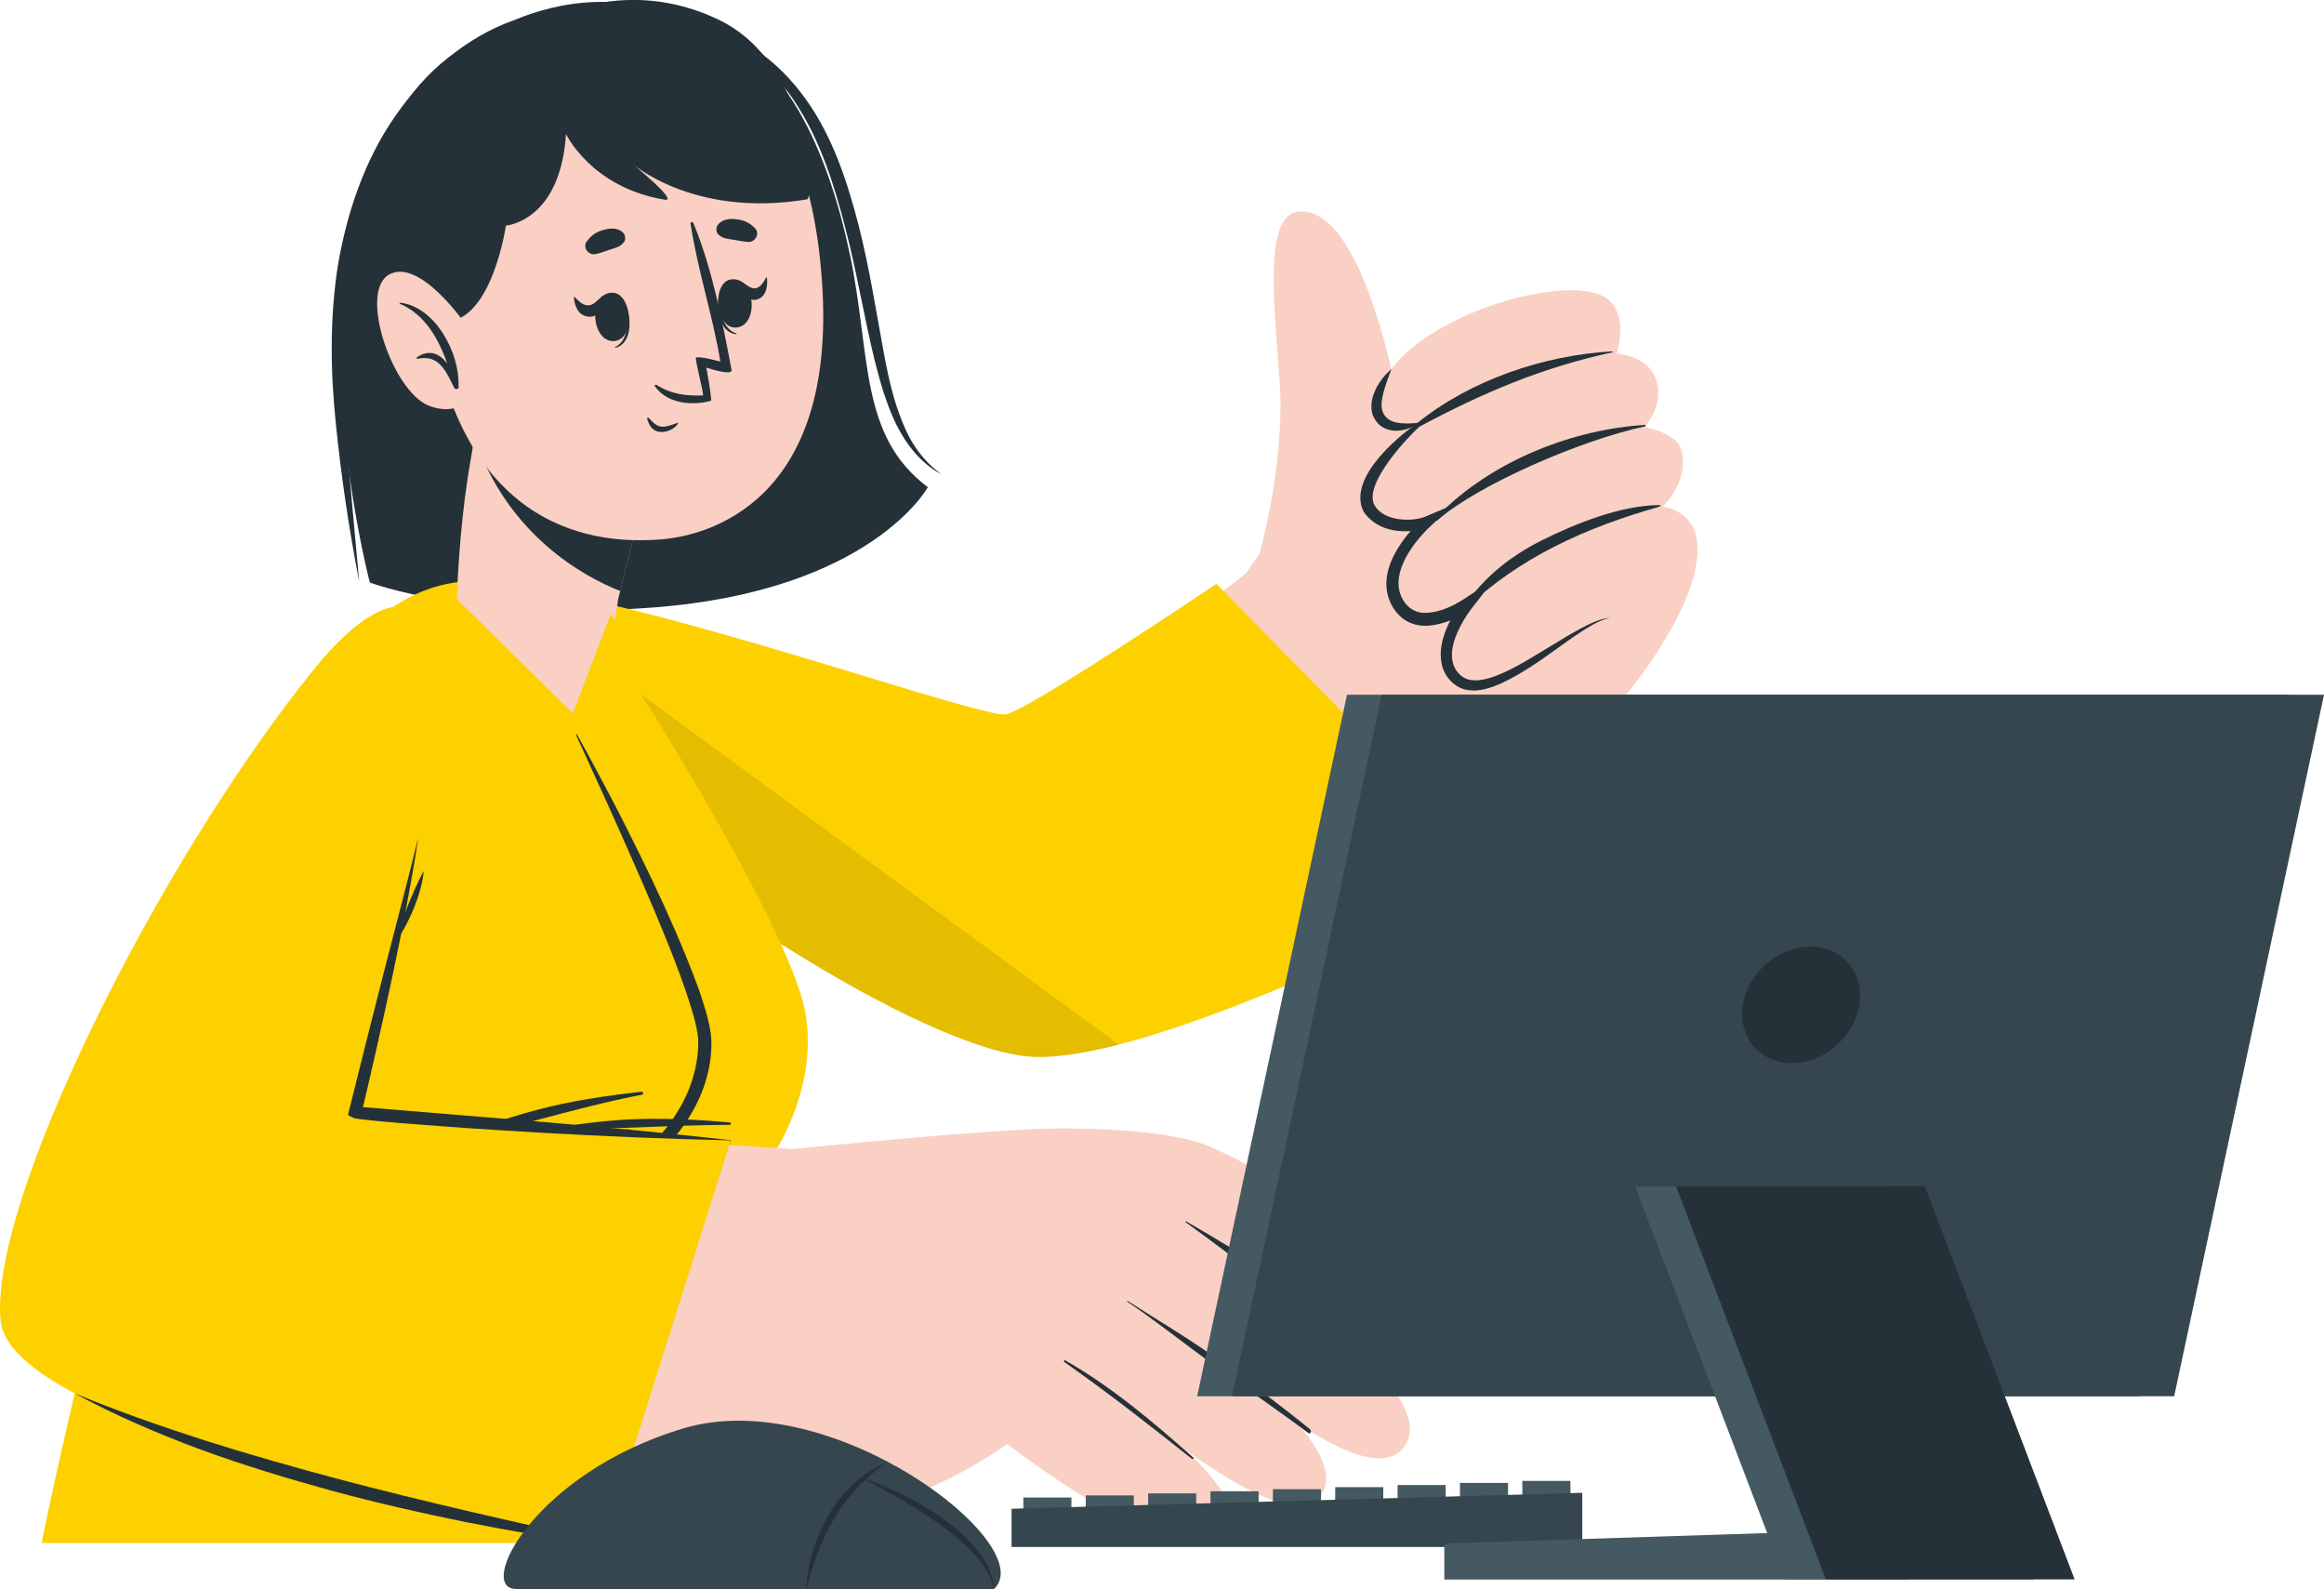
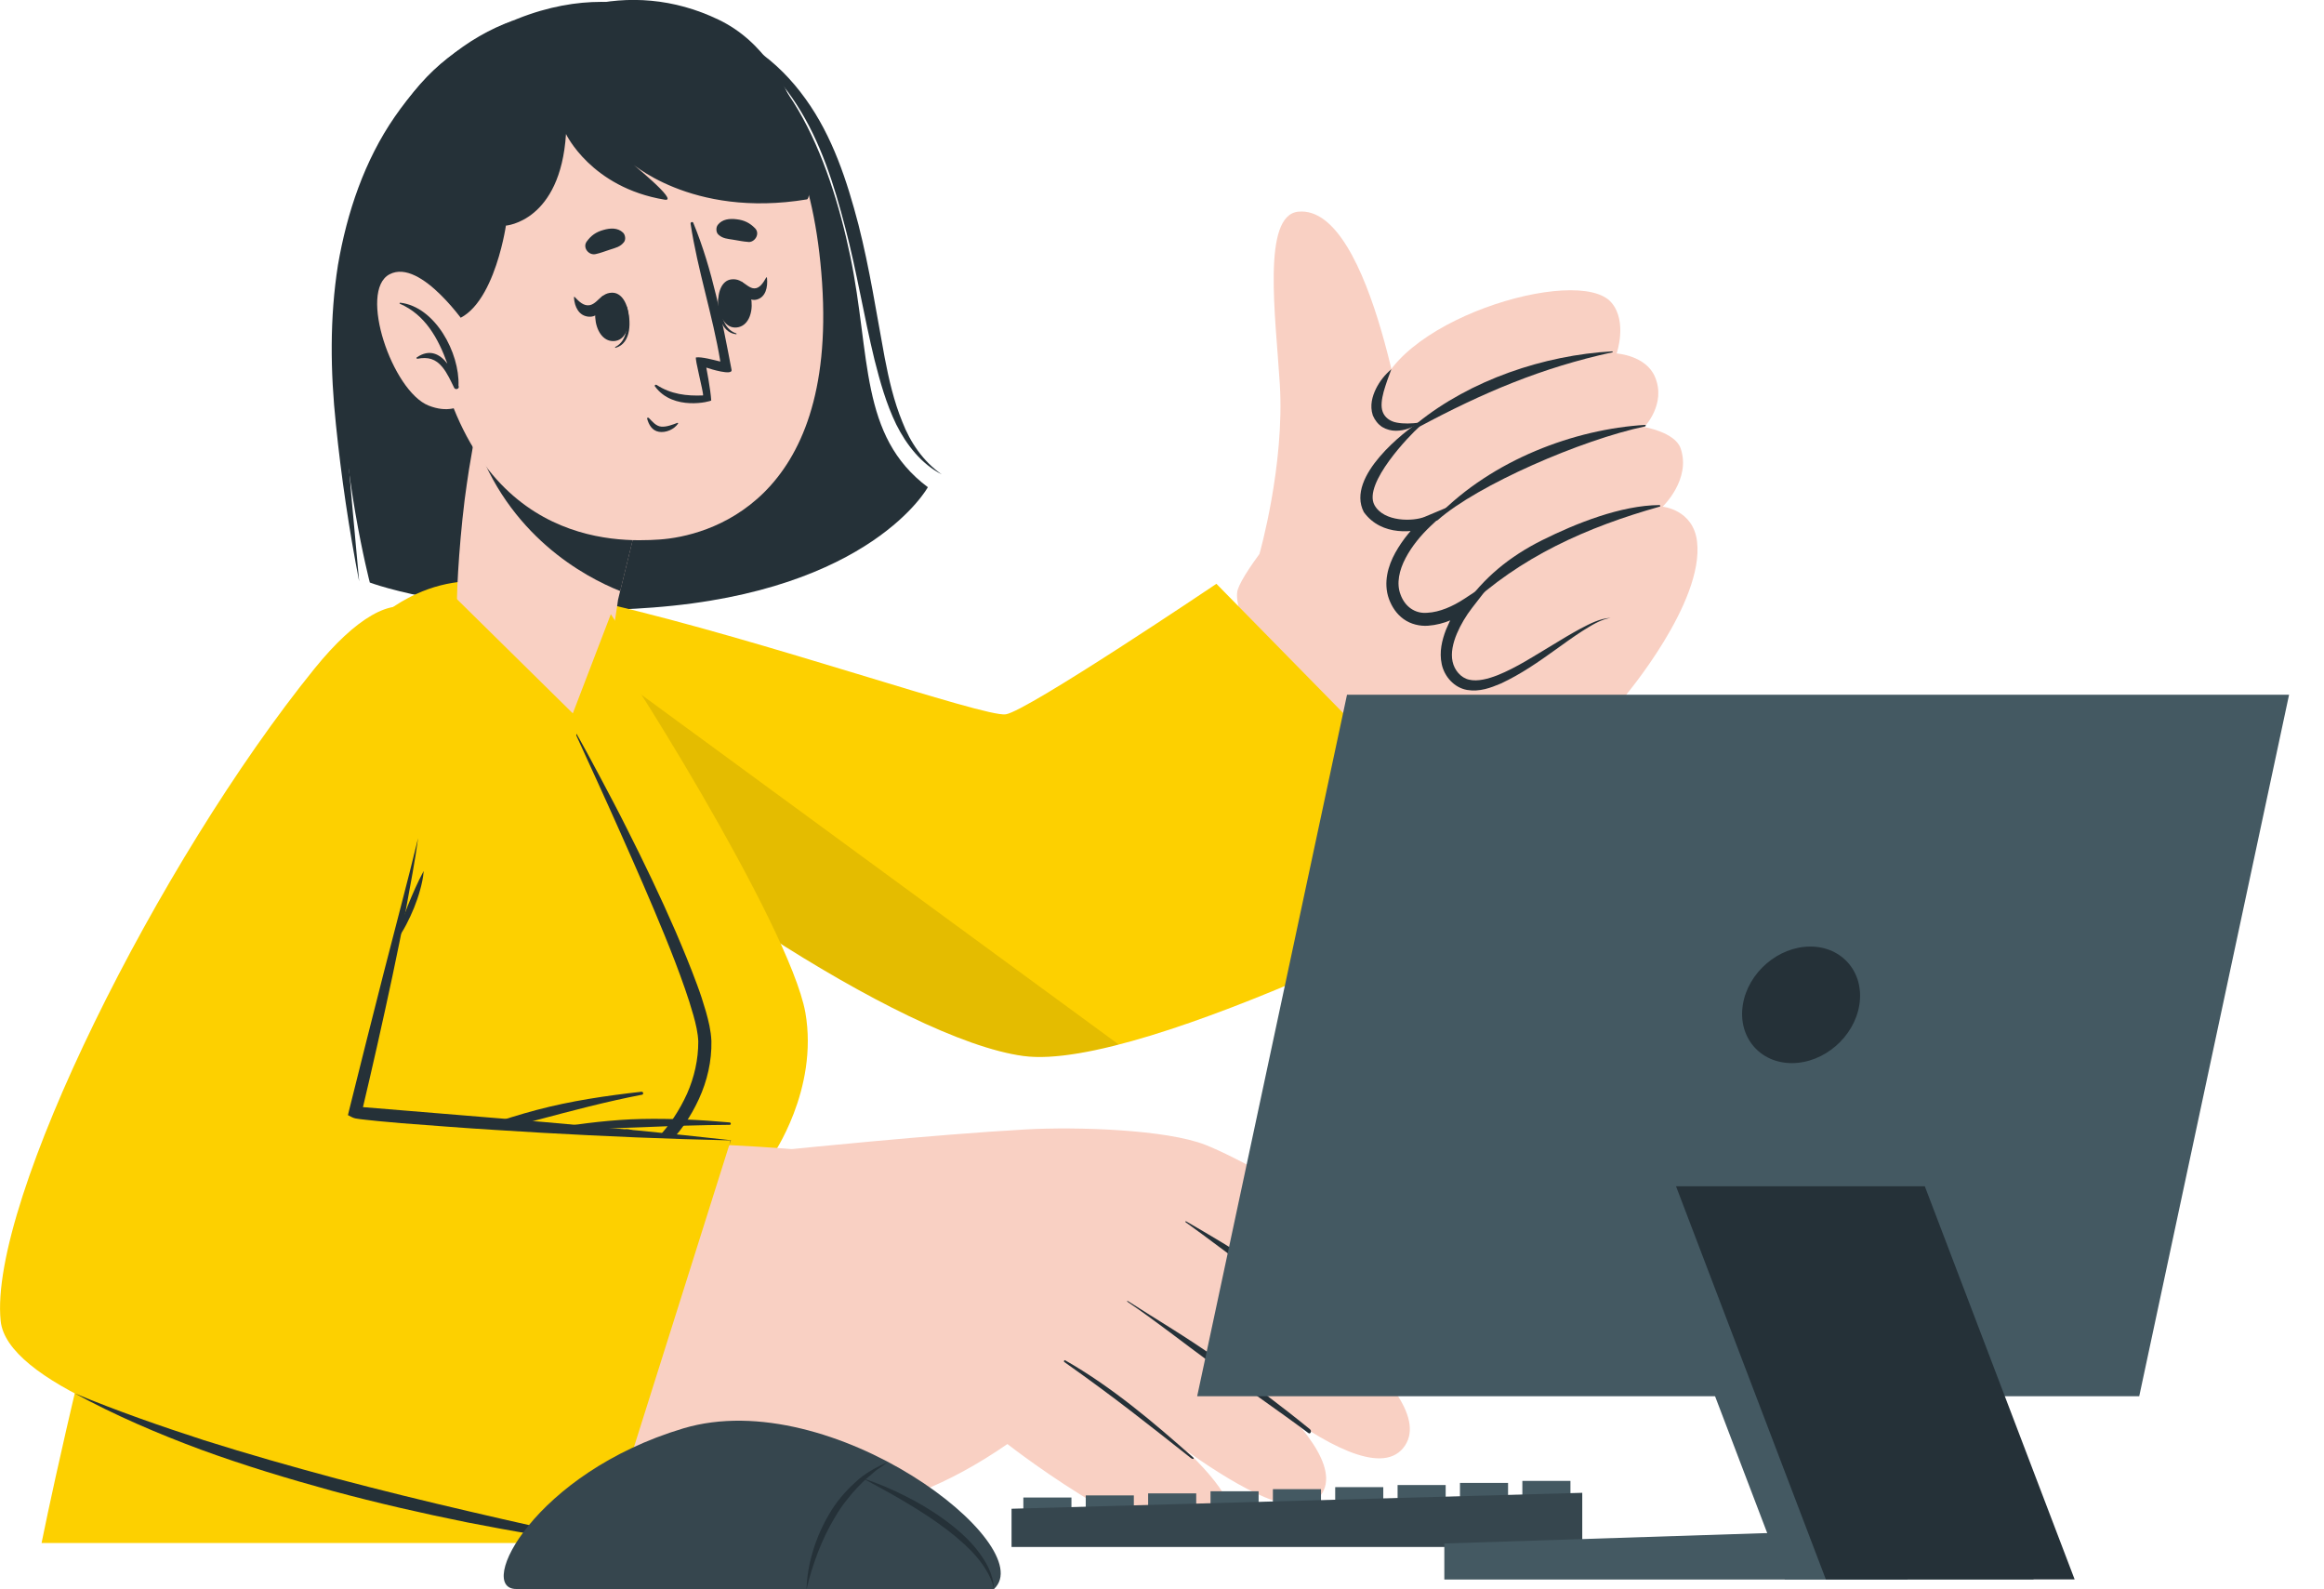
<svg xmlns="http://www.w3.org/2000/svg" id="_レイヤー_2" viewBox="0 0 242.13 165.52">
  <defs>
    <style>.cls-1{fill:#445962;}.cls-1,.cls-2,.cls-3,.cls-4,.cls-5,.cls-6{stroke-width:0px;}.cls-2{fill:#253138;}.cls-3{fill:#36464e;}.cls-4{fill:#040000;opacity:.1;}.cls-5{fill:#f9d0c3;}.cls-6{fill:#fdd000;}</style>
  </defs>
  <g id="_レイヤー_2-2">
    <path class="cls-2" d="m72.24,2.75c9.48,1.65,14.19,13.57,16.35,23.95,2.15,10.38.93,18.7,8.08,24.05,0,0-5.89,10.8-28.62,12.53-18.86,1.44-29.52-2.6-29.52-2.6,0,0-3.02-11.6-3.02-23.39,0-12.71,3.3-25.88,11.97-31.84,14.47-9.96,24.75-2.7,24.75-2.7Z" />
    <path class="cls-2" d="m72.24,2.75c2.3.48,4.4,1.62,6.19,3.06,1.83,1.4,3.35,3.17,4.58,5.1,2.49,3.86,3.9,8.33,5.06,12.83,1.19,4.51,1.92,9.13,3.04,13.73.58,2.29,1.22,4.59,2.27,6.75,1.06,2.12,2.62,4.11,4.74,5.2-1.94-1.36-3.28-3.33-4.11-5.48-.88-2.14-1.4-4.41-1.84-6.7-.85-4.58-1.56-9.25-2.73-13.84-1.19-4.55-2.69-9.19-5.52-13.11-1.4-1.95-3.1-3.7-5.08-5.05-2-1.29-4.24-2.33-6.61-2.48Z" />
    <path class="cls-2" d="m53.56,2.11c-5.04,1.74-9.31,5.53-12.43,10.05-3.15,4.55-4.98,9.97-5.92,15.45-.87,5.51-.79,11.14-.21,16.62.56,5.49,1.37,10.94,2.42,16.34l-.75-8.22c-.25-2.74-.48-5.47-.64-8.21-.35-5.47-.44-10.94.52-16.29.81-5.35,2.58-10.55,5.44-15.07,1.41-2.27,3.12-4.34,5.06-6.15,1.93-1.83,4.1-3.4,6.51-4.51Z" />
-     <path class="cls-5" d="m51.67,74.18c7.3,6.38,44.57,36.33,59.23,31.87,17.76-5.41,36.92-15.39,44.41-23.98,4.2-4.81-19.17-27.91-23.48-24.06-6.8,6.07-23.55,16.67-26.52,18.19-2.98,1.52-30.38-9.54-46.13-13.41-14.18-3.49-12.65,6.9-7.51,11.39Z" />
    <path class="cls-5" d="m169.3,72.53c-4.45,5.89-18.26,14.39-22.38,15.15-4.12.77-19.34-22.23-17.95-26.3,1.38-4.07,17.9-22.75,25.2-24.61,7.3-1.86,19.74,29.65,15.13,35.76Z" />
    <path class="cls-5" d="m131.22,57.7s2.64-9.23,2.12-17.68c-.44-7.1-1.89-17.59,1.92-17.97,7.82-.78,11.44,25.39,11.44,25.39,0,0-.26,11.8-7.94,13.26-4.82.91-7.53-3-7.53-3Z" />
    <path class="cls-5" d="m143.51,41.88c-.4,3.89,4.41,2.14,4.41,2.14,0,0-6.32,4.2-5.18,8.37,1.11,4.02,6.85,1.69,7.26,1.53-.33.23-6.04,4.23-4.47,8.31,1.64,4.23,7,.91,7.35.69-.25.31-3.45,4.48-1.55,7.3,3.27,4.85,11.75-5.58,16.47-5.87,0,0,1.4,7.95,1.49,8.18,0,0,8.27-9.76,7.52-16.11-.39-3.35-3.59-3.64-3.59-3.64,0,0,3.01-2.85,1.87-6.1-.59-1.66-3.78-2.2-3.78-2.2,0,0,2.32-2.38,1.12-5.21-.94-2.26-4-2.45-4-2.45,0,0,1.16-3.32-.55-5.31-3.45-4.03-23.53,2.05-24.4,10.38Z" />
    <path class="cls-2" d="m167.98,36.71c.07-.01.06-.11-.01-.11-7.09.39-14.77,2.98-20.32,7.48-.18.15-.02.51.21.38,6.61-3.54,12.76-6.16,20.12-7.76Z" />
    <path class="cls-2" d="m171.42,44.4c.08-.02.05-.15-.03-.14-7.31.44-15.87,3.6-21.66,9.54-.2.2-.17.59.07.37,4.15-3.66,14.98-8.36,21.62-9.76Z" />
    <path class="cls-2" d="m152.62,63.47c5.77-5.48,12.72-8.56,20.31-10.7.1-.03.05-.16-.04-.16-4,.03-8.69,1.9-12.22,3.66-3.38,1.69-6.09,3.89-8.23,7-.08.12.07.32.19.2Z" />
    <path class="cls-2" d="m147.79,43.98c-.22.18.28.3.07.49-.89.77-5.88,5.9-4.66,8.14.98,1.79,4.07,1.72,5.25,1.22l2.96-1.24-2.35,2.2c-1.02.96-1.97,2.11-2.62,3.35-.65,1.23-.98,2.63-.52,3.8.45,1.24,1.5,2.01,2.79,1.89,1.28-.06,2.67-.68,3.81-1.43l3.18-2.08-2.32,2.99c-.63.81-1.2,1.76-1.6,2.71-.4.96-.64,1.99-.44,2.9.19.89.86,1.69,1.72,1.88.89.21,1.97-.08,2.95-.46,2.01-.8,3.87-2.04,5.77-3.17.95-.58,1.91-1.16,2.89-1.69.98-.51,2.01-1.06,3.14-1.12-1.11.18-2.05.82-2.98,1.39-.93.6-1.83,1.25-2.73,1.9-1.81,1.3-3.64,2.58-5.73,3.55-1.05.44-2.2.89-3.52.67-1.36-.24-2.37-1.41-2.64-2.68-.28-1.29.03-2.52.45-3.61.45-1.1,1.02-2.09,1.74-3.04l.86.91c-1.34.89-2.76,1.6-4.48,1.73-.84.06-1.79-.15-2.54-.69-.75-.54-1.23-1.29-1.53-2.1-.61-1.69-.09-3.46.66-4.81.78-1.4,1.77-2.57,2.94-3.64l.61.95c-1.52.58-4.96,1.04-6.83-1.55-1.93-3.74,4.47-8.55,5.71-9.34Z" />
    <path class="cls-2" d="m147.92,44.02c-.85.11-1.68.14-2.4,0-.72-.13-1.25-.55-1.46-1.12-.22-.57-.1-1.34.1-2.1.22-.76.49-1.54.8-2.34-.66.56-1.21,1.24-1.6,2.03-.38.78-.67,1.75-.33,2.78.21.5.54.92.98,1.21.45.27.95.39,1.42.39.94,0,1.78-.35,2.48-.85Z" />
    <path class="cls-6" d="m126.73,60.81l30.4,30.98s-37.81,19.92-50.51,18.21c-12.69-1.71-40.8-20.73-53.31-33.54-12.51-12.81-6.07-17.27,10.07-13.53,16.14,3.74,39.16,11.8,41.4,11.48,2.24-.32,21.96-13.6,21.96-13.6Z" />
    <path class="cls-4" d="m116.56,108.8c-3.97,1.03-7.44,1.53-9.94,1.19-12.7-1.71-40.81-20.73-53.32-33.54-9-9.22-8.19-14.11-1.01-14.73l64.26,47.08Z" />
    <path class="cls-6" d="m86.78,160.73H4.33s14.57-72.73,32-93.21c.39-.47.79-.92,1.2-1.33.08-.1.15-.17.24-.25,1.5-1.57,3.07-2.75,4.66-3.6.31-.17.61-.32.93-.46,6.71-3.09,13.8-.53,18.92,3.85,1.63,1.39,20,30.63,21.63,39.75,1.4,8.05-3.47,14.96-3.47,14.96l6.34,40.29Z" />
    <path class="cls-2" d="m66.86,113.72c-3.68.41-7.37.95-10.95,1.9-1.78.47-3.53,1.03-5.28,1.62-.87.3-1.75.56-2.63.82-.9.27-1.87.52-2.82.56-.09,0-.08.13,0,.13.92.02,1.8.03,2.72-.07.87-.1,1.74-.29,2.59-.51,1.81-.46,3.6-1.01,5.41-1.49,3.65-.97,7.29-1.94,11-2.65.17-.03.13-.32-.05-.3Z" />
    <path class="cls-2" d="m76.02,116.92c-3.03-.28-6.12-.42-9.17-.36-1.53.03-3.05.15-4.57.31-.73.08-1.45.17-2.18.27-.8.11-1.58.32-2.38.42-.08.01-.08.14,0,.13.76-.07,1.53-.01,2.28-.04.76-.02,1.52-.06,2.29-.08,1.53-.05,3.05-.08,4.58-.15,3.05-.13,6.1-.23,9.15-.25.17,0,.15-.24,0-.25Z" />
    <path class="cls-2" d="m59.74,75.86c.98,1.71,1.92,3.45,2.84,5.19.92,1.74,1.85,3.48,2.73,5.25,1.78,3.52,3.49,7.08,5.07,10.71.78,1.82,1.54,3.65,2.23,5.52.35.93.66,1.88.94,2.85.27.97.52,1.95.57,3.07.04,2.09-.44,4.15-1.3,6.02-.86,1.88-2.01,3.56-3.53,5.02l.19-.4c-.56,6.95-1.14,13.89-1.76,20.83l-.95,10.41c-.32,3.47-.64,6.94-1,10.41.16-3.48.36-6.96.55-10.44l.6-10.44c.42-6.96.87-13.91,1.34-20.86v-.22s.19-.18.19-.18c1.28-1.32,2.36-2.97,3.13-4.67.76-1.72,1.18-3.59,1.17-5.45-.03-.86-.25-1.81-.51-2.73-.26-.93-.56-1.85-.88-2.77-.64-1.85-1.35-3.67-2.09-5.49-1.48-3.64-3.07-7.24-4.67-10.84-1.6-3.6-3.25-7.18-4.89-10.77Z" />
    <path class="cls-2" d="m66.55,118.79c.02.69-.51,1.28-1.19,1.33-.68.05-1.25-.47-1.28-1.16-.02-.69.51-1.28,1.19-1.33.68-.05,1.25.47,1.28,1.16Z" />
    <path class="cls-2" d="m64.04,129.96c.02.69-.51,1.28-1.19,1.33-.68.05-1.25-.47-1.28-1.16-.02-.69.51-1.28,1.19-1.33.68-.05,1.25.47,1.28,1.16Z" />
    <path class="cls-2" d="m62.8,142.81c.02.69-.51,1.28-1.19,1.33-.68.05-1.25-.47-1.28-1.16-.02-.69.51-1.28,1.19-1.33.68-.05,1.25.47,1.28,1.16Z" />
    <path class="cls-2" d="m62.29,155.41c.02.69-.51,1.28-1.19,1.33-.68.05-1.25-.47-1.28-1.16-.02-.69.51-1.28,1.19-1.33s1.25.47,1.28,1.16Z" />
    <path class="cls-5" d="m31.38,71.74C15.06,94.71-6.12,134.55,4.77,141.87c17.91,12.05,67.18,15.29,78.44,15.57,4.86.12,11.5-32.2,7.91-35.95-3.59-3.76-55.17-1.75-55.83-4.87-.37-1.76,5.94-18.05,9.14-37.58,3.69-22.53-8.45-13.78-13.05-7.31Z" />
    <path class="cls-5" d="m82.47,119.7s14.71-1.51,24.38-2.05c5.39-.3,14.69.01,18.75,1.61,6.08,2.38,29.97,16.23,26.74,22.09-2.93,5.31-21.94-9.19-21.94-9.19,0,0,20.48,12.94,15.79,18.68-4.7,5.75-24.01-13.5-24.01-13.5,0,0,20.75,13.76,14.97,18.92-4.37,3.9-22.84-12.54-22.84-12.54,0,0,17.75,11.95,13.43,16.16-4.77,4.64-22.78-9.46-22.78-9.46-12.78,8.83-22.48,7.81-29.3,6.26-1.65-.37,6.81-36.98,6.81-36.98Z" />
    <path class="cls-2" d="m123.59,127.23c2.46,1.43,4.96,2.87,7.29,4.51,2.33,1.65,4.6,3.38,6.76,5.23,5.3,4.55,7.91,8.23,7.72,8.02-4.4-4.96-12.63-10.98-14.96-12.63-2.32-1.64-4.56-3.4-6.88-5.05-.06-.04,0-.12.07-.09Z" />
    <path class="cls-2" d="m117.5,135.52c3.06,1.97,6.18,3.8,9.15,5.91,2.96,2.09,7.02,5.16,9.83,7.45.22.18.05.56-.17.39-2.9-2.18-7.18-5.12-10.1-7.26-2.92-2.13-5.77-4.4-8.76-6.42-.05-.03,0-.1.05-.07Z" />
    <path class="cls-2" d="m110.98,141.7c4.84,2.76,9.16,6.42,13.31,10.1.21.18-.02.24-.24.06-4.36-3.44-7.76-6.17-13.17-9.99-.08-.06,0-.23.1-.17Z" />
    <path class="cls-6" d="m76.14,118.76l-13.24,41.96S1.34,150,.07,137.6c-1.28-12.41,16.47-47.92,32.71-67.97,8.55-10.55,15.27-8.74,12.27,9.55s-8.19,36.29-8.02,36.63c.17.34,39.11,2.96,39.11,2.96Z" />
    <path class="cls-2" d="m64.08,157.53c-.34,1.09-.67,2.17-1.03,3.25l-.04.12-.14-.02c-4.77-.56-9.49-1.38-14.2-2.3-4.7-.95-9.38-2.02-14.01-3.27-4.63-1.27-9.23-2.66-13.74-4.31-4.5-1.67-8.93-3.57-13.14-5.86,4.43,1.84,8.94,3.41,13.47,4.88,4.55,1.44,9.14,2.74,13.75,3.98,4.62,1.22,9.25,2.36,13.91,3.44,4.65,1.09,9.32,2.13,14,3.12l-.18.11c.43-1.05.88-2.1,1.34-3.14Z" />
    <path class="cls-2" d="m75.97,119.29l.14-.53.02.03c-3.27-.07-6.54-.18-9.81-.31-3.27-.13-6.53-.3-9.8-.48-3.26-.2-6.53-.38-9.79-.63l-4.89-.37-2.45-.22-1.23-.13-.62-.07-.33-.05c-.07-.01-.09-.01-.19-.03-.13-.03-.27-.08-.38-.14l-.39-.2.12-.5c1.17-4.73,2.37-9.46,3.57-14.18l1.83-7.08c.62-2.36,1.21-4.72,1.79-7.09-.33,2.42-.79,4.82-1.23,7.22-.45,2.4-.95,4.79-1.45,7.18-1.02,4.77-2.09,9.53-3.22,14.28l-.27-.7,19.2,1.58,9.77.88c3.25.32,6.51.65,9.76,1.02h.03s-.01.03-.01.03l-.19.52Z" />
    <path class="cls-2" d="m44.14,90.75c-.05.67-.19,1.31-.37,1.95-.17.64-.39,1.25-.63,1.86-.5,1.21-1.08,2.39-1.88,3.46.15-.65.35-1.27.56-1.89.21-.62.45-1.22.68-1.82.49-1.2,1-2.39,1.63-3.56Z" />
    <path class="cls-5" d="m47.65,63.57c.32,1.52,5.94,11.56,12.87,11.37,2.26-.06,3.87-12.46,3.87-12.46l.22-.91,3.11-12.7-14.8-9.92-2.14-1.32s-.62,3.53-1.35,7.94c-.04.2-.07.41-.1.63-.05.25-.1.48-.13.72-.12.66-.23,1.33-.34,2-.08.51-.16,1.01-.23,1.54-.08.54-.14,1.06-.22,1.6-.66,5.33-.9,10.86-.77,11.51Z" />
    <path class="cls-2" d="m49.44,45.57c3.45,10.23,11.48,14.53,15.18,16l3.11-12.7-14.8-9.92-2.14-1.32s-.62,3.53-1.35,7.94Z" />
    <path class="cls-5" d="m85.65,29.46c1.54,22.9-12.01,26.41-16.95,26.74-4.48.3-19.79.73-23.68-21.89-3.9-22.62,6.27-30.58,16.49-31.8,10.22-1.22,22.61,4.04,24.14,26.95Z" />
    <path class="cls-2" d="m77.96,25.2c-.54-.03-1.04-.15-1.57-.23-.6-.1-1.09-.11-1.55-.54-.25-.23-.26-.73-.06-1,.47-.61,1.24-.68,1.96-.59.79.09,1.37.37,1.93.94.54.55,0,1.47-.71,1.43Z" />
    <path class="cls-2" d="m62.05,26.47c.53-.11,1-.31,1.51-.47.58-.19,1.06-.28,1.45-.78.21-.27.14-.76-.1-.99-.56-.53-1.33-.48-2.03-.28-.77.21-1.3.58-1.76,1.22-.44.63.22,1.45.92,1.3Z" />
    <path class="cls-2" d="m65.31,31.95c-.02-.06-.11.09-.1.15.23,1.55.24,3.36-1.1,4.04-.04.02-.03.1.02.09,1.68-.45,1.65-2.85,1.18-4.28Z" />
    <path class="cls-2" d="m63.73,30.49c-2.52.11-2.12,5.14.22,5.04,2.3-.1,1.9-5.13-.22-5.04Z" />
    <path class="cls-2" d="m62.76,30.84c-.42.32-.81.86-1.33.95-.61.11-1.11-.38-1.55-.85-.05-.05-.09,0-.08.06.06.96.51,1.92,1.56,1.99.95.06,1.56-.85,1.73-1.84.03-.18-.15-.44-.31-.31Z" />
    <path class="cls-2" d="m74.87,30.78c.01-.06.12.07.13.13,0,1.56.28,3.35,1.71,3.82.04.01.04.09,0,.09-1.73-.18-2.07-2.56-1.82-4.04Z" />
    <path class="cls-2" d="m76.21,29.1c2.51-.28,2.88,4.75.56,5.01-2.28.26-2.66-4.78-.56-5.01Z" />
    <path class="cls-2" d="m77.28,29.35c.42.24.85.69,1.32.69.55,0,.92-.58,1.23-1.13.03-.06.08-.02.08.05.1.96-.14,1.99-1.05,2.24-.83.23-1.51-.55-1.81-1.49-.06-.17.06-.45.23-.36Z" />
    <path class="cls-2" d="m67.58,43.52c.37.37.75.87,1.31.92.54.05,1.18-.2,1.68-.39.05-.02.1.03.07.08-.41.6-1.26.97-1.99.85-.71-.12-1.06-.74-1.23-1.38-.02-.09.1-.12.15-.07Z" />
    <path class="cls-2" d="m73.59,38.3s.45,2.31.51,3.41c0,.1-3.96,1.15-5.86-1.46-.08-.11.05-.22.16-.16,1.51.98,3.13,1.17,4.85,1.1.06-.31-.91-3.94-.73-3.96.6-.08,1.81.26,2.53.43-.8-4.85-2.37-9.52-3.1-14.36-.02-.17.22-.24.28-.09,1.99,4.79,3.04,10.34,3.99,15.32.12.62-2.18-.08-2.63-.24Z" />
    <path class="cls-2" d="m46.25,33.51c4.99.14,6.46-10.01,6.46-10.01,0,0,5.67-.41,6.26-9.54,0,0,2.62,5.57,10.28,6.84,1.62.27-3.75-4.05-3.75-4.05,0,0,6.42,6.03,18.57,4.02.86-.14.24-14.17-9.18-18.71-9.42-4.54-19-1.01-24.99,4.87,0,0-7.68,4.54-8.58,11.12-.91,6.58,2.99,15.39,4.93,15.45Z" />
    <path class="cls-5" d="m48.74,34.11s-4.87-7.26-8.15-5.54c-3.29,1.72.28,12.18,4.07,13.68,3.79,1.49,5.24-1.98,5.24-1.98l-1.15-6.15Z" />
    <path class="cls-2" d="m41.68,31.54c-.06,0-.07.08-.02.1,2.65,1.14,4.01,3.64,4.95,6.24-.78-1.01-1.85-1.57-3.19-.65-.07.05,0,.16.07.14,1.1-.21,1.89,0,2.61.88.51.63.86,1.42,1.22,2.15.12.24.55.12.47-.16,0-.02-.01-.04-.02-.06.13-3.41-2.42-8.24-6.08-8.65Z" />
    <path class="cls-6" d="m63.64,63.98l-3.96,10.33-12.97-12.78-3.55,4.23s12.81,20.44,12.88,19.5l4.09-8.92,6.21,6.06-.75-15.45-1.95-2.97Z" />
    <rect class="cls-1" x="106.62" y="155.99" width="5.01" height="3.27" />
    <rect class="cls-1" x="113.12" y="155.77" width="5.01" height="3.27" />
    <rect class="cls-1" x="119.62" y="155.56" width="5.01" height="3.27" />
    <rect class="cls-1" x="126.12" y="155.34" width="5.01" height="3.27" />
    <rect class="cls-1" x="132.62" y="155.12" width="5.01" height="3.27" />
    <rect class="cls-1" x="139.11" y="154.91" width="5.01" height="3.27" />
    <rect class="cls-1" x="145.61" y="154.69" width="5.01" height="3.27" />
    <rect class="cls-1" x="152.11" y="154.47" width="5.01" height="3.27" />
    <rect class="cls-1" x="158.61" y="154.26" width="5.01" height="3.27" />
    <polygon class="cls-3" points="164.85 161.14 105.39 161.14 105.39 157.16 164.85 155.5 164.85 161.14" />
    <polygon class="cls-1" points="222.88 145.44 124.73 145.44 140.34 72.37 238.49 72.37 222.88 145.44" />
-     <polygon class="cls-3" points="226.52 145.44 128.36 145.44 143.97 72.37 242.13 72.37 226.52 145.44" />
    <path class="cls-2" d="m193.72,104.67c-.53,3.35-3.68,6.07-7.03,6.07s-5.64-2.72-5.11-6.07c.53-3.35,3.68-6.07,7.03-6.07s5.64,2.72,5.11,6.07Z" />
    <polygon class="cls-1" points="198.75 164.53 150.48 164.53 150.48 160.78 198.75 159.22 198.75 164.53" />
    <polygon class="cls-1" points="211.88 164.52 185.96 164.52 170.35 123.57 196.27 123.57 211.88 164.52" />
    <polygon class="cls-2" points="216.15 164.52 190.23 164.52 174.62 123.57 200.54 123.57 216.15 164.52" />
    <path class="cls-3" d="m103.56,165.52h-49.77c-4.25,0,1.9-12.09,17.4-16.73,15.5-4.64,37.26,12.2,32.37,16.73Z" />
    <path class="cls-2" d="m84.03,165.52c.04-1.37.29-2.74.7-4.05.4-1.32.97-2.59,1.68-3.79.7-1.2,1.61-2.28,2.63-3.21,1-.97,2.25-1.64,3.49-2.19-.28.2-.55.4-.83.59l-.42.29-.38.33-.77.65-.71.71c-.91.97-1.75,2.02-2.42,3.18-.69,1.14-1.27,2.35-1.76,3.61-.48,1.26-.9,2.55-1.2,3.88Z" />
    <path class="cls-2" d="m89.92,154.01c1.48.46,2.9,1.08,4.29,1.77,1.39.69,2.73,1.48,4,2.38,1.26.91,2.47,1.92,3.47,3.14.49.61.94,1.26,1.29,1.97.33.71.57,1.48.59,2.25-.17-.75-.48-1.46-.89-2.09-.39-.64-.87-1.23-1.39-1.78-1.05-1.09-2.23-2.05-3.47-2.93-1.23-.89-2.54-1.69-3.85-2.47-.66-.39-1.33-.77-2-1.13-.67-.38-1.35-.73-2.03-1.1Z" />
  </g>
</svg>